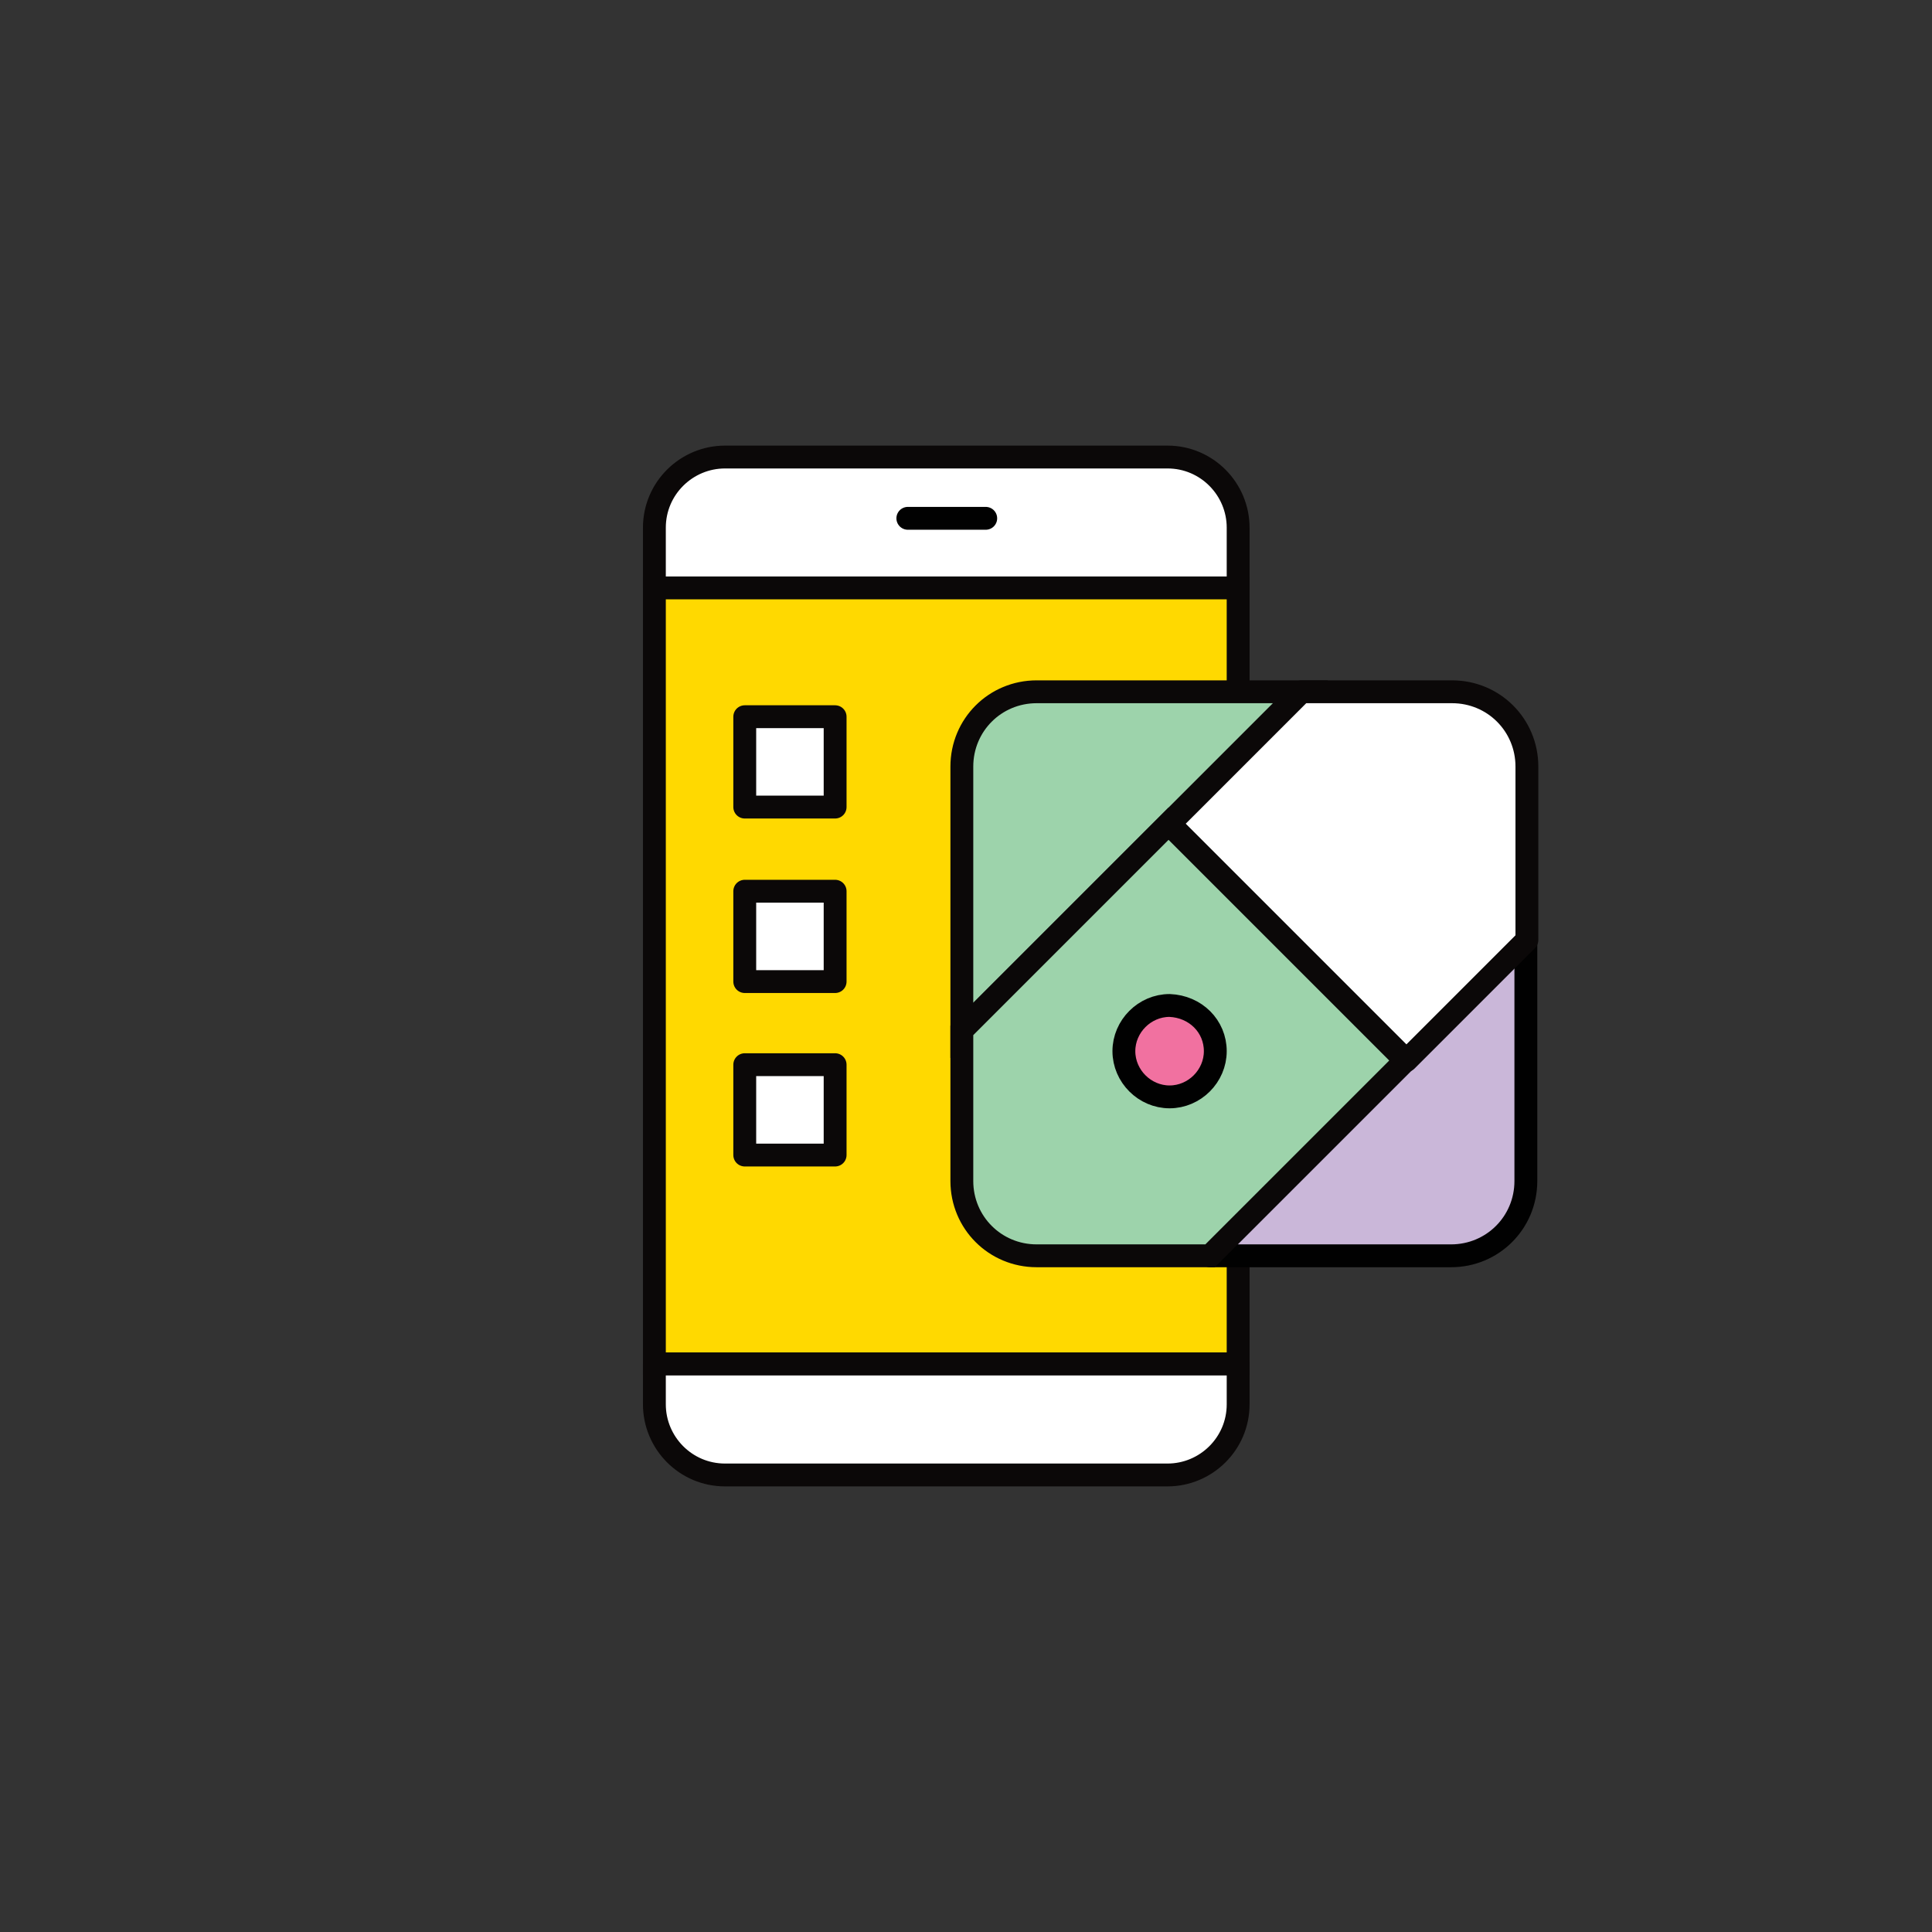
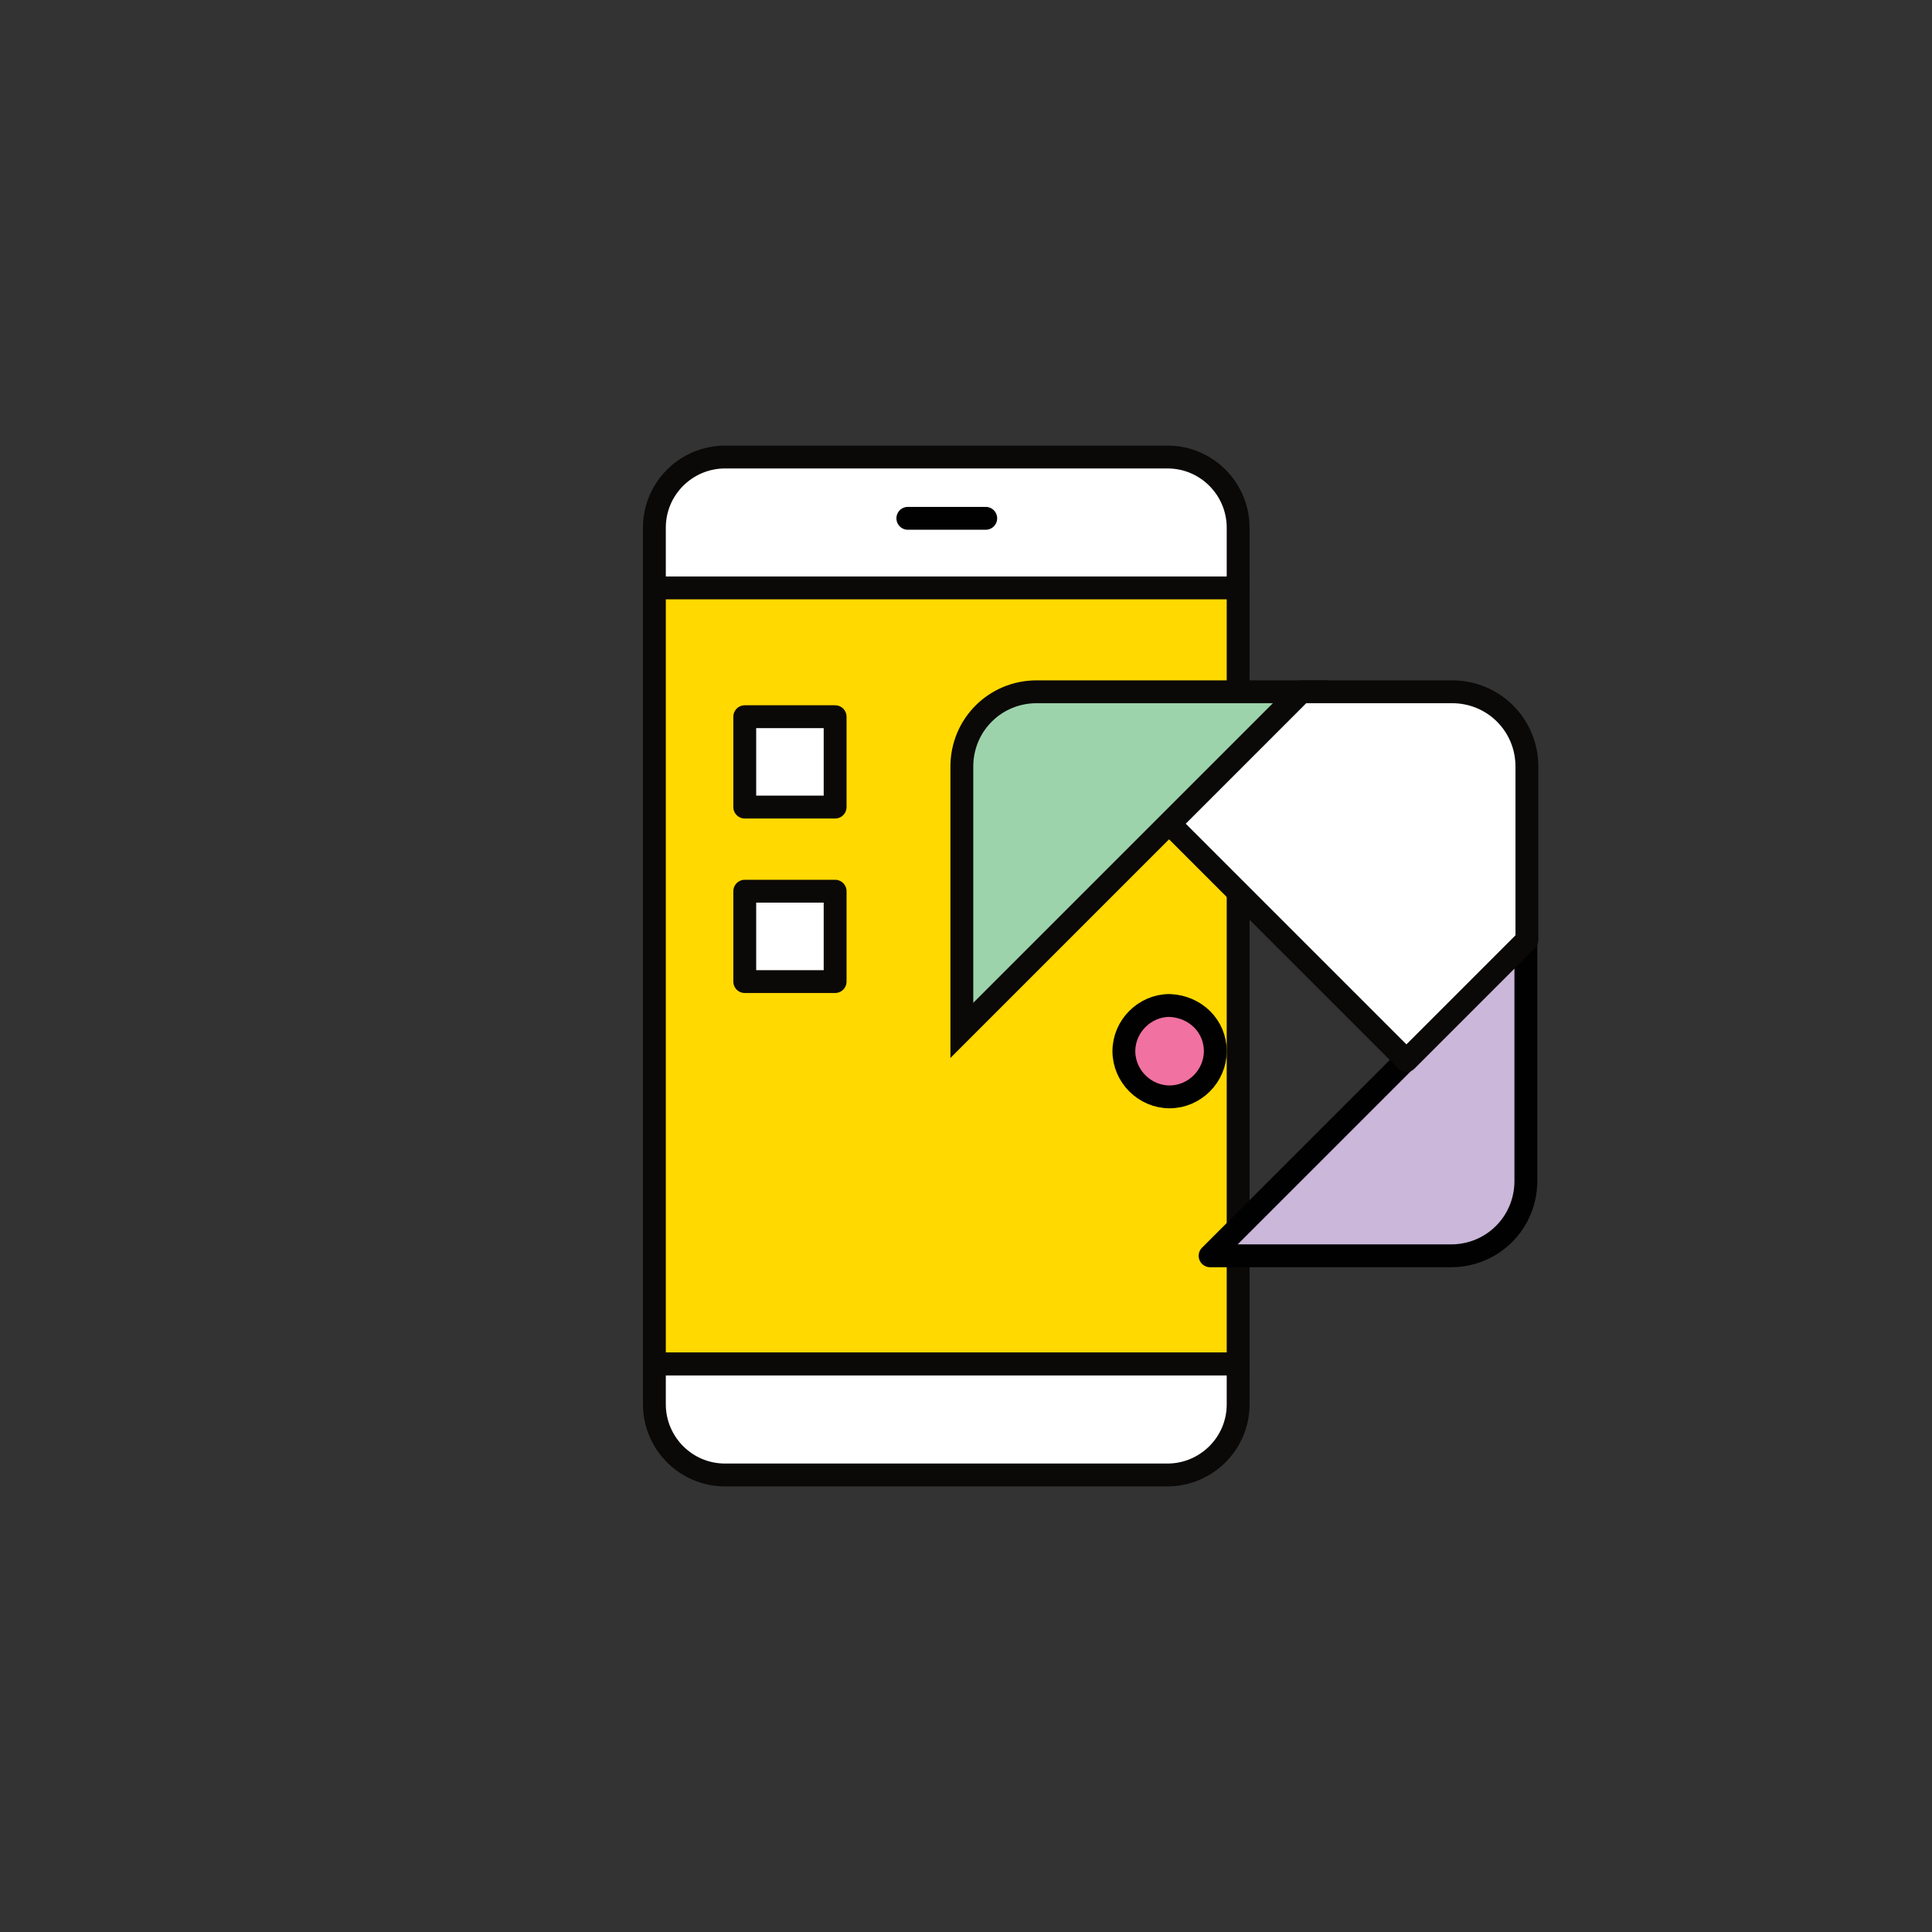
<svg xmlns="http://www.w3.org/2000/svg" version="1.1" id="Layer_1" x="0px" y="0px" viewBox="0 0 186 186" style="enable-background:new 0 0 186 186;" xml:space="preserve">
  <rect x="0" y="0" width="186" height="186" fill="#333333" stroke="none" />
  <style type="text/css">
	.st0{fill:#FFFFFF;stroke:#0B0808;stroke-width:2.2;stroke-linecap:round;stroke-linejoin:round;}
	.st1{fill:#FFD900;stroke:#0B0808;stroke-width:2.2;}
	.st2{fill:#CAB7D9;stroke:#010101;stroke-width:2.2;stroke-linecap:round;stroke-linejoin:round;}
	.st3{fill:#9DD3AB;stroke:#0B0808;stroke-width:2.2;}
	.st4{fill:#F171A0;stroke:#010101;stroke-width:2.2;}
</style>
  <g>
    <g>
      <g>
        <path class="st0" d="M119.2,50.8c0-3.7-3-6.8-6.8-6.8H69.8c-3.7,0-6.8,3-6.8,6.8v5.8h56.2V50.8z" />
        <path class="st0" d="M63,135.2c0,3.7,3,6.8,6.8,6.8h42.6c3.7,0,6.8-3,6.8-6.8v-3.9H63V135.2z" />
        <rect x="63" y="56.6" class="st1" width="56.2" height="74.7" />
      </g>
      <line class="st2" x1="87.4" y1="49.9" x2="94.9" y2="49.9" />
    </g>
    <g>
      <g>
        <g>
          <path class="st3" d="M99.8,66.6c-4,0-7.2,3.2-7.2,7.2v25.4l32.6-32.6H99.8z" />
          <path class="st2" d="M116.5,120.9h23.2c4,0,7.2-3.2,7.2-7.2V90.5L116.5,120.9z" />
        </g>
        <g>
          <path class="st0" d="M147,90.5V73.8c0-4-3.2-7.2-7.2-7.2h-14.5l-12.7,12.7l22.8,22.8L147,90.5z" />
-           <path class="st3" d="M112.5,79.3L92.6,99.2v14.5c0,4,3.2,7.2,7.2,7.2h16.7l18.8-18.8L112.5,79.3z" />
        </g>
      </g>
    </g>
    <path class="st4" d="M117,101.2c0,2.4-2,4.4-4.4,4.4c-2.4,0-4.4-2-4.4-4.4c0-2.4,2-4.4,4.4-4.4C115.1,96.9,117,98.8,117,101.2z" />
    <rect x="71.7" y="69" class="st0" width="8.7" height="8.7" />
    <rect x="71.7" y="85.8" class="st0" width="8.7" height="8.7" />
-     <rect x="71.7" y="102.5" class="st0" width="8.7" height="8.7" />
  </g>
</svg>